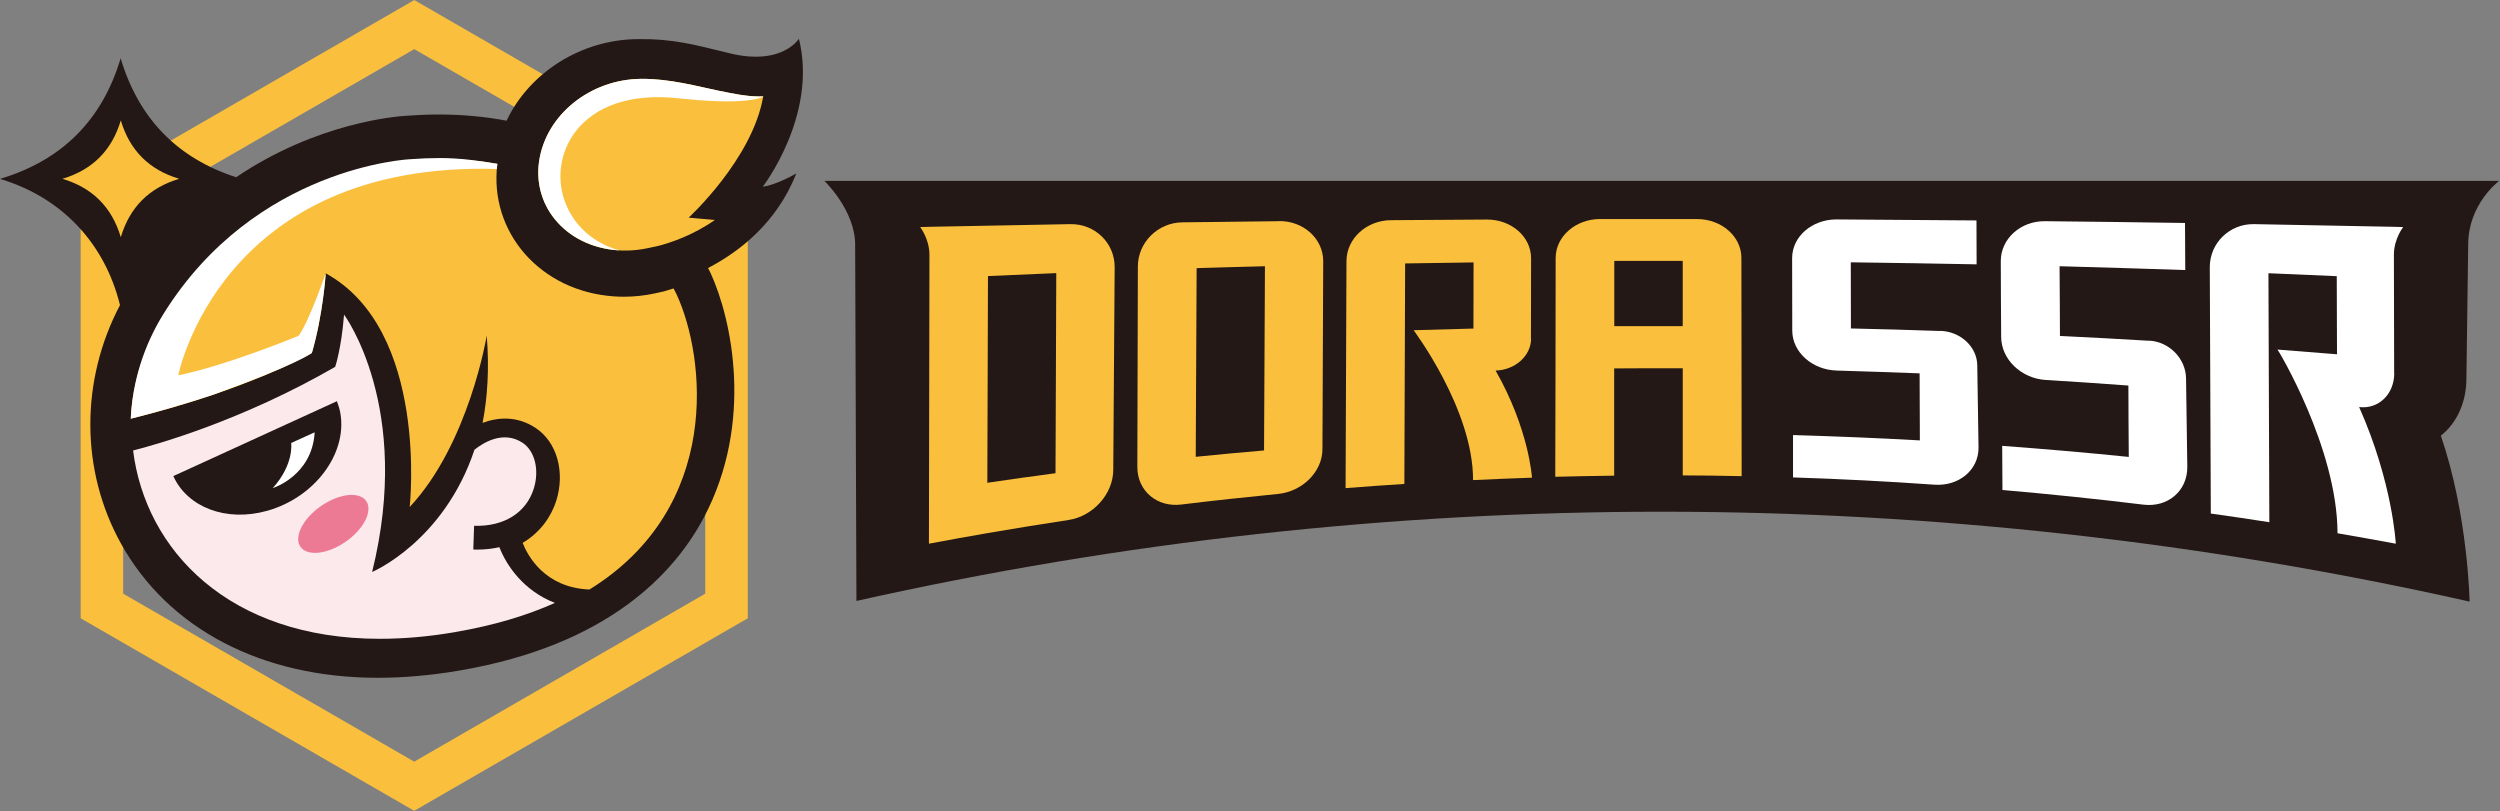
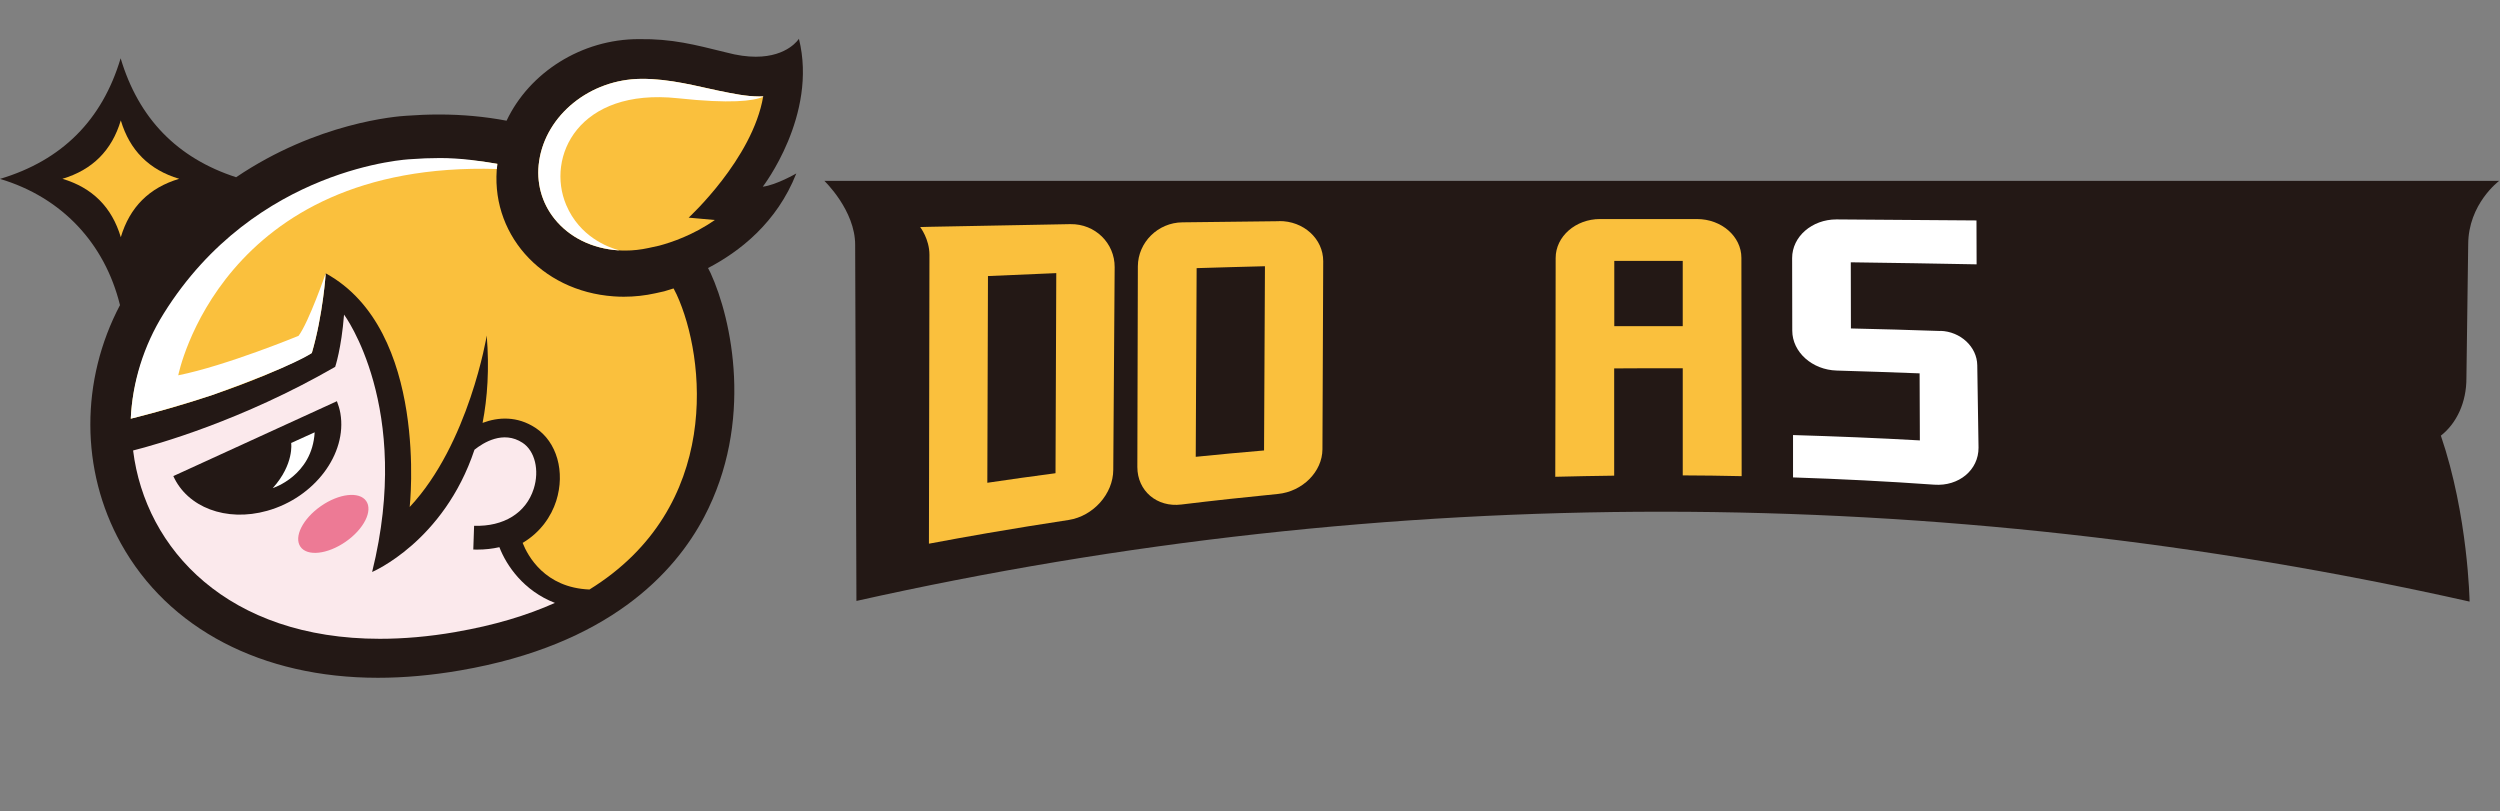
<svg xmlns="http://www.w3.org/2000/svg" width="100%" height="100%" viewBox="0 0 2876 933" version="1.1" xml:space="preserve" style="fill-rule:evenodd;clip-rule:evenodd;stroke-linejoin:round;stroke-miterlimit:2;">
  <rect x="0" y="0" width="2876" height="933" fill="#808080" stroke="none" />
  <g transform="matrix(0.898,0,0,0.898,-44.911,-24.339)">
-     <path d="M580.651,89.997L953.491,305.208L953.491,787.638L580.651,1002.85L207.811,787.638L207.811,305.288L580.651,90.077M580.651,27.188L553.411,42.907L180.571,258.118L153.331,273.838L153.331,819.158L180.571,834.878L553.411,1050.09L580.651,1065.81L607.891,1050.09L980.732,834.878L1007.97,819.158L1007.97,273.838L980.732,258.118L607.891,42.828L580.651,27.108L580.651,27.188Z" style="fill:rgb(250,192,61);fill-rule:nonzero;" />
-   </g>
+     </g>
  <g transform="matrix(0.898,0,0,0.898,-44.911,-24.339)">
    <path d="M1073.56,76.658C1073.56,76.658 1059.5,99.768 1018.21,99.768C1007.41,99.768 994.781,98.178 980.011,94.208C939.672,84.277 911.321,76.658 868.281,77.217C795.061,77.217 728.121,120.018 698.971,181.727C671.331,176.488 642.431,173.787 612.411,173.787C598.831,173.787 584.771,174.348 570.801,175.378C558.091,176.087 456.292,184.037 352.501,254.157C276.982,229.617 227.591,178.878 204.561,101.768C180.891,181.087 129.352,232.548 50.021,256.288C129.352,279.948 184.231,338.878 203.681,417.808C203.681,417.808 203.761,417.808 203.841,417.728C152.941,514.288 152.781,629.278 204.951,723.388C265.542,832.737 385.532,895.398 534.111,895.398C567.781,895.398 603.281,892.218 639.571,885.948C829.441,853.307 914.261,761.107 951.982,689.557C1016.07,567.898 987.401,435.918 960.401,377.068C959.371,374.848 958.181,372.698 957.061,370.478C997.561,349.358 1045.29,312.348 1070.14,249.298C1070.14,249.298 1044.73,264.068 1027.18,266.288C1027.18,266.288 1097.86,174.727 1073.48,76.727L1073.56,76.648L1073.56,76.658Z" style="fill:rgb(35,24,21);fill-rule:nonzero;" />
  </g>
  <g transform="matrix(0.898,0,0,0.898,-44.911,-24.339)">
    <path d="M633.542,836.788C599.081,842.747 566.751,845.448 536.581,845.448C342.501,845.448 236.242,731.098 220.521,604.198C250.062,596.737 359.572,566.158 479.402,497.068C479.402,497.068 487.342,473.798 490.762,430.128C490.762,430.128 579.071,548.607 526.732,759.848C526.732,759.848 618.531,721.177 657.841,603.247C669.121,594.198 694.771,578.078 719.461,594.357C735.261,604.677 741.301,629.538 733.751,653.278C723.901,684.247 695.391,701.878 657.361,700.688L656.331,731.098C658.081,731.098 659.741,731.177 661.411,731.177C671.651,731.177 681.021,730.068 689.761,728.078C698.971,752.057 721.211,784.138 760.911,799.468C725.251,815.427 683.172,828.218 633.691,836.708L633.531,836.788L633.542,836.788Z" style="fill:rgb(251,233,236);fill-rule:nonzero;" />
  </g>
  <g transform="matrix(0.898,0,0,0.898,-44.911,-24.339)">
    <path d="M916.961,404.628C953.811,484.838 975.721,676.848 805.151,782.307C747.891,780.008 726.061,739.107 719.542,722.588C742.172,709.247 756.232,688.758 762.581,668.747C774.331,631.588 763.371,593.148 735.982,575.198C712.551,559.867 688.331,561.297 668.241,568.848C674.511,536.448 676.982,499.438 673.561,456.958C673.561,456.958 650.931,595.448 574.852,676.607C574.852,676.607 599.982,449.918 467.282,377.258C467.282,377.258 463.872,430.308 449.492,479.298C449.492,479.298 369.682,525.987 217.531,563.478C219.671,517.018 234.731,471.648 260.782,429.958C378.632,241.118 576.361,232.217 576.361,232.217C589.461,231.187 602.251,230.708 614.721,230.708C640.371,230.708 664.431,233.007 687.141,236.977C676.261,324.568 742.251,400.168 836.201,406.758C840.491,407.078 844.781,407.238 849.061,407.238C862.881,407.238 876.542,405.728 889.721,402.788C902.901,399.848 898.771,401.118 912.911,396.598C914.261,399.298 915.771,401.997 917.042,404.778L916.961,404.618L916.961,404.628Z" style="fill:rgb(250,192,61);fill-rule:nonzero;" />
  </g>
  <g transform="matrix(0.898,0,0,0.898,-44.911,-24.339)">
    <path d="M932.131,305.918L965.721,308.938C938.011,328.398 909.661,337.768 894.491,341.818L880.672,344.838C870.821,346.978 860.901,348.098 851.051,348.098C847.951,348.098 844.861,348.018 841.761,347.778C808.331,345.478 779.422,331.178 760.441,307.518C743.681,286.708 736.701,260.508 740.672,233.588C749.411,174.427 806.031,128.688 871.221,128.128C908.621,127.807 944.121,137.897 970.801,143.378C989.141,147.107 1006.22,150.688 1022.42,150.688C1024.25,150.688 1025.99,150.688 1027.74,150.607C1014.08,230.817 932.211,305.938 932.211,305.938L932.131,305.938L932.131,305.918Z" style="fill:rgb(250,192,61);fill-rule:nonzero;" />
  </g>
  <g transform="matrix(0.898,0,0,0.898,-44.911,-24.339)">
    <path d="M970.801,143.367C944.121,137.967 908.621,127.807 871.221,128.117C805.941,128.677 749.321,174.417 740.672,233.577C736.701,260.418 743.771,286.708 760.441,307.508C779.422,331.098 808.331,345.388 841.761,347.768L843.111,347.768C828.741,343.878 792.602,330.378 775.371,289.717C749.321,228.257 790.701,139.307 918.471,152.967C985.811,160.197 1015.19,156.537 1027.66,151.057C1027.66,150.897 1027.66,150.738 1027.74,150.577C1025.99,150.577 1024.25,150.658 1022.42,150.658C1006.22,150.658 989.151,147.087 970.801,143.348L970.801,143.367Z" style="fill:white;fill-rule:nonzero;" />
  </g>
  <g transform="matrix(0.898,0,0,0.898,-44.911,-24.339)">
    <path d="M519.141,668.948C527.911,681.538 516.161,704.878 492.902,721.057C469.642,737.237 443.682,740.138 434.911,727.547C426.142,714.948 437.892,691.617 461.152,675.427C484.411,659.237 510.371,656.348 519.141,668.948Z" style="fill:rgb(237,122,149);fill-rule:nonzero;" />
  </g>
  <g transform="matrix(0.898,0,0,0.898,-44.911,-24.339)">
    <path d="M486.072,556.628C494.962,608.568 452.962,664.468 392.282,681.468C339.392,696.318 289.842,676.628 272.052,636.997L481.622,541.068C483.532,545.987 485.112,551.158 486.072,556.557L486.072,556.638L486.072,556.628Z" style="fill:rgb(35,24,21);fill-rule:nonzero;" />
  </g>
  <g transform="matrix(0.898,0,0,0.898,-44.911,-24.339)">
    <path d="M423.022,594.588C423.022,594.588 427.152,621.588 399.432,652.398C399.432,652.398 449.941,636.677 453.112,580.927L423.012,594.588L423.022,594.588Z" style="fill:white;fill-rule:nonzero;" />
  </g>
  <g transform="matrix(0.898,0,0,0.898,-44.911,-24.339)">
    <path d="M204.77,330.972C193.329,292.532 168.399,267.602 129.959,256.161C168.399,244.722 193.329,219.792 204.77,181.352C216.209,219.792 241.139,244.722 279.579,256.161C241.139,267.602 216.209,292.532 204.77,330.972Z" style="fill:rgb(250,192,61);fill-rule:nonzero;" />
  </g>
  <g transform="matrix(0.898,0,0,0.898,-44.911,-24.339)">
    <path d="M467.282,377.268C467.282,377.268 445.682,439.688 432.501,457.318C432.501,457.318 339.672,495.598 278.362,507.908C278.362,507.908 332.292,233.097 686.461,243.577C686.621,241.037 686.821,239.537 687.141,236.997C664.431,233.028 639.292,229.567 613.641,229.567C601.172,229.567 588.471,230.048 575.281,231.077C575.281,231.077 377.542,239.967 259.702,428.818C233.651,470.588 219.681,517.047 217.531,563.497C222.291,562.307 269.682,550.458 323.062,532.818C430.492,494.208 449.492,479.328 449.492,479.328C463.862,430.328 467.282,377.288 467.282,377.288" style="fill:white;fill-rule:nonzero;" />
  </g>
  <g transform="matrix(1.843,0,0,1.843,841.676,-1262.56)">
    <path d="M1066.97,956.938C1076.74,949.237 1082.93,936.208 1082.85,920.968C1082.85,920.968 1083.96,838.857 1083.96,837.747C1083.96,812.258 1103.26,798.038 1103.26,797.958L57.882,797.958C57.882,797.958 77.182,816.378 77.102,837.978C77.102,837.978 77.892,1060.25 77.892,1060.16C410.312,985.763 752.491,985.913 1084.83,1060.57C1084.83,1060.57 1083.96,1006.88 1066.88,956.938L1066.97,956.938Z" style="fill:rgb(35,24,21);fill-rule:nonzero;" />
  </g>
  <g transform="matrix(1.843,0,0,1.843,841.676,-1262.56)">
    <path d="M211.541,824.958C185.021,825.438 158.411,825.908 131.891,826.468C129.111,826.468 126.252,826.547 123.472,826.628C121.562,826.628 119.582,826.708 117.672,826.788C117.672,826.788 123.472,834.177 123.472,844.177L123.472,844.578C123.392,904.538 123.231,964.487 123.151,1024.37L123.472,1024.37C135.462,1022.14 147.451,1019.91 159.521,1017.86C176.511,1014.91 193.511,1012.21 210.501,1009.6C225.671,1007.21 238.141,993.393 238.212,978.383C238.531,936.218 238.771,893.978 239.081,851.807C239.161,836.797 226.852,824.728 211.521,824.968L211.541,824.958Z" style="fill:rgb(250,192,61);fill-rule:nonzero;" />
  </g>
  <g transform="matrix(1.843,0,0,1.843,841.676,-1262.56)">
    <path d="M202.091,980.453C187.882,982.362 173.742,984.263 159.602,986.403C159.761,943.367 159.841,900.408 160.001,857.367C174.212,856.728 188.431,856.177 202.641,855.538C202.481,897.148 202.321,938.758 202.161,980.383L202.081,980.463L202.091,980.453Z" style="fill:rgb(35,24,21);fill-rule:nonzero;" />
  </g>
  <g transform="matrix(1.843,0,0,1.843,841.676,-1262.56)">
    <path d="M341.862,823.128C321.691,823.367 301.522,823.607 281.352,823.838C266.102,823.997 253.641,836.307 253.562,851.318C253.481,893.088 253.321,934.857 253.242,976.543C253.242,991.482 265.471,1001.88 280.721,999.972C300.812,997.513 320.902,995.372 340.992,993.383C356.322,991.883 368.702,979.492 368.782,965.518L369.262,848.068C369.262,834.088 356.952,822.898 341.702,823.057L341.862,823.138L341.862,823.128Z" style="fill:rgb(250,192,61);fill-rule:nonzero;" />
  </g>
  <g transform="matrix(1.843,0,0,1.843,841.676,-1262.56)">
    <path d="M332.332,966.228C318.122,967.418 303.902,968.768 289.691,970.198C289.852,930.968 290.092,891.658 290.251,852.427C304.462,852.028 318.682,851.557 332.892,851.237C332.732,889.598 332.572,927.867 332.332,966.228Z" style="fill:rgb(35,24,21);fill-rule:nonzero;" />
  </g>
  <g transform="matrix(1.843,0,0,1.843,841.676,-1262.56)">
    <path d="M602.571,821.778L542.061,821.778C526.811,821.778 514.352,832.658 514.352,846.078C514.352,891.578 514.191,937.168 514.111,982.663C526.341,982.353 538.571,982.112 550.881,981.963L550.881,915.018C565.172,914.938 579.391,914.857 593.681,914.938L593.681,981.793C605.911,981.793 618.221,982.033 630.451,982.273C630.451,936.857 630.371,891.427 630.292,846.008C630.292,832.668 617.901,821.788 602.581,821.788L602.571,821.778Z" style="fill:rgb(250,192,61);fill-rule:nonzero;" />
  </g>
  <g transform="matrix(1.843,0,0,1.843,841.676,-1262.56)">
    <rect x="550.951" y="847.908" width="42.721" height="40.74" style="fill:rgb(35,24,21);fill-rule:nonzero;" />
  </g>
  <g transform="matrix(1.843,0,0,1.843,841.676,-1262.56)">
    <path d="M754.561,891.668C735.901,891.028 717.321,890.478 698.651,890.078C698.651,876.338 698.651,862.518 698.571,848.788C724.781,849.107 750.901,849.578 777.111,850.057C777.111,840.927 777.111,831.797 777.031,822.658C747.891,822.418 718.741,822.177 689.602,822.018C674.352,822.018 661.961,832.737 661.961,846.158C661.961,861.247 661.961,876.338 662.042,891.418C662.042,904.838 674.511,915.958 689.831,916.357C707.061,916.838 724.292,917.468 741.531,918.107C741.531,932.088 741.611,945.978 741.691,959.958C715.331,958.448 688.881,957.418 662.521,956.617L662.521,983.062C691.901,984.013 721.361,985.513 750.672,987.593C766.001,988.703 778.381,978.463 778.311,964.478C778.071,947.328 777.831,930.168 777.521,913.018C777.361,901.578 767.121,891.978 754.491,891.578L754.571,891.658L754.561,891.668Z" style="fill:white;fill-rule:nonzero;" />
  </g>
  <g transform="matrix(1.843,0,0,1.843,841.676,-1262.56)">
-     <path d="M884.961,897.778C866.381,896.668 847.721,895.638 829.131,894.758C829.131,880.228 828.971,865.768 828.891,851.237C855.102,851.948 881.221,852.747 907.352,853.617C907.352,843.848 907.271,834.008 907.191,824.237C878.051,823.758 848.901,823.448 819.761,823.128C804.511,822.968 792.121,834.168 792.201,848.138C792.201,863.857 792.361,879.588 792.441,895.307C792.441,909.288 804.911,921.278 820.232,922.228C837.461,923.258 854.621,924.448 871.852,925.718C871.852,940.568 872.011,955.418 872.091,970.268C845.801,967.568 819.441,965.348 793.081,963.357C793.081,972.568 793.161,981.703 793.241,990.913C822.621,993.463 851.931,996.482 881.151,1000.05C896.401,1001.95 908.711,991.543 908.631,976.533C908.391,958.117 908.071,939.688 907.841,921.268C907.681,908.958 897.441,898.398 884.891,897.677L884.971,897.758L884.961,897.778Z" style="fill:white;fill-rule:nonzero;" />
-   </g>
+     </g>
  <g transform="matrix(1.843,0,0,1.843,841.676,-1262.56)">
-     <path d="M498.931,896.427C498.931,879.668 498.931,862.997 499.012,846.237C499.012,832.818 486.702,822.018 471.372,822.098C451.441,822.177 431.512,822.338 411.572,822.497C396.322,822.578 383.862,833.938 383.782,847.908C383.622,895.158 383.382,942.487 383.221,989.742C395.452,988.783 407.682,987.903 419.911,987.122C420.072,941.218 420.232,895.398 420.392,849.497C434.602,849.258 448.822,849.018 463.112,848.857C463.112,862.598 463.112,876.418 463.032,890.148C450.562,890.468 438.172,890.788 425.712,891.177C425.712,891.338 462.872,940.418 462.802,984.732C475.032,984.163 487.262,983.622 499.572,983.223C499.572,983.223 497.822,953.117 476.862,916.357C489.092,916.038 498.941,907.148 499.022,896.508L498.941,896.427L498.931,896.427Z" style="fill:rgb(250,192,61);fill-rule:nonzero;" />
-   </g>
+     </g>
  <g transform="matrix(1.843,0,0,1.843,841.676,-1262.56)">
-     <path d="M1037.74,917.948C1037.74,893.247 1037.66,868.557 1037.58,843.857C1037.66,834.008 1043.38,826.788 1043.38,826.788C1041.47,826.788 1039.49,826.708 1037.58,826.628C1034.8,826.628 1031.94,826.547 1029.16,826.468C1002.87,825.908 976.591,825.438 950.221,824.958C934.971,824.718 922.661,836.788 922.661,851.797C922.901,903.098 923.141,954.318 923.301,1005.62C935.451,1007.29 947.602,1009.11 959.831,1011.02C959.672,959.237 959.431,907.468 959.271,855.607C973.482,856.168 987.701,856.797 1001.91,857.438C1001.91,873.718 1001.99,889.997 1002.07,906.198C989.681,905.168 977.292,904.208 964.911,903.258C964.911,902.778 1002.31,964.568 1002.39,1017.92C1014.54,1019.98 1026.61,1022.21 1038.76,1024.43C1038.76,1024.6 1036.93,986.482 1015.89,939.148C1028.04,940.578 1037.81,931.128 1037.81,917.948L1037.73,917.948L1037.74,917.948Z" style="fill:white;fill-rule:nonzero;" />
-   </g>
+     </g>
</svg>